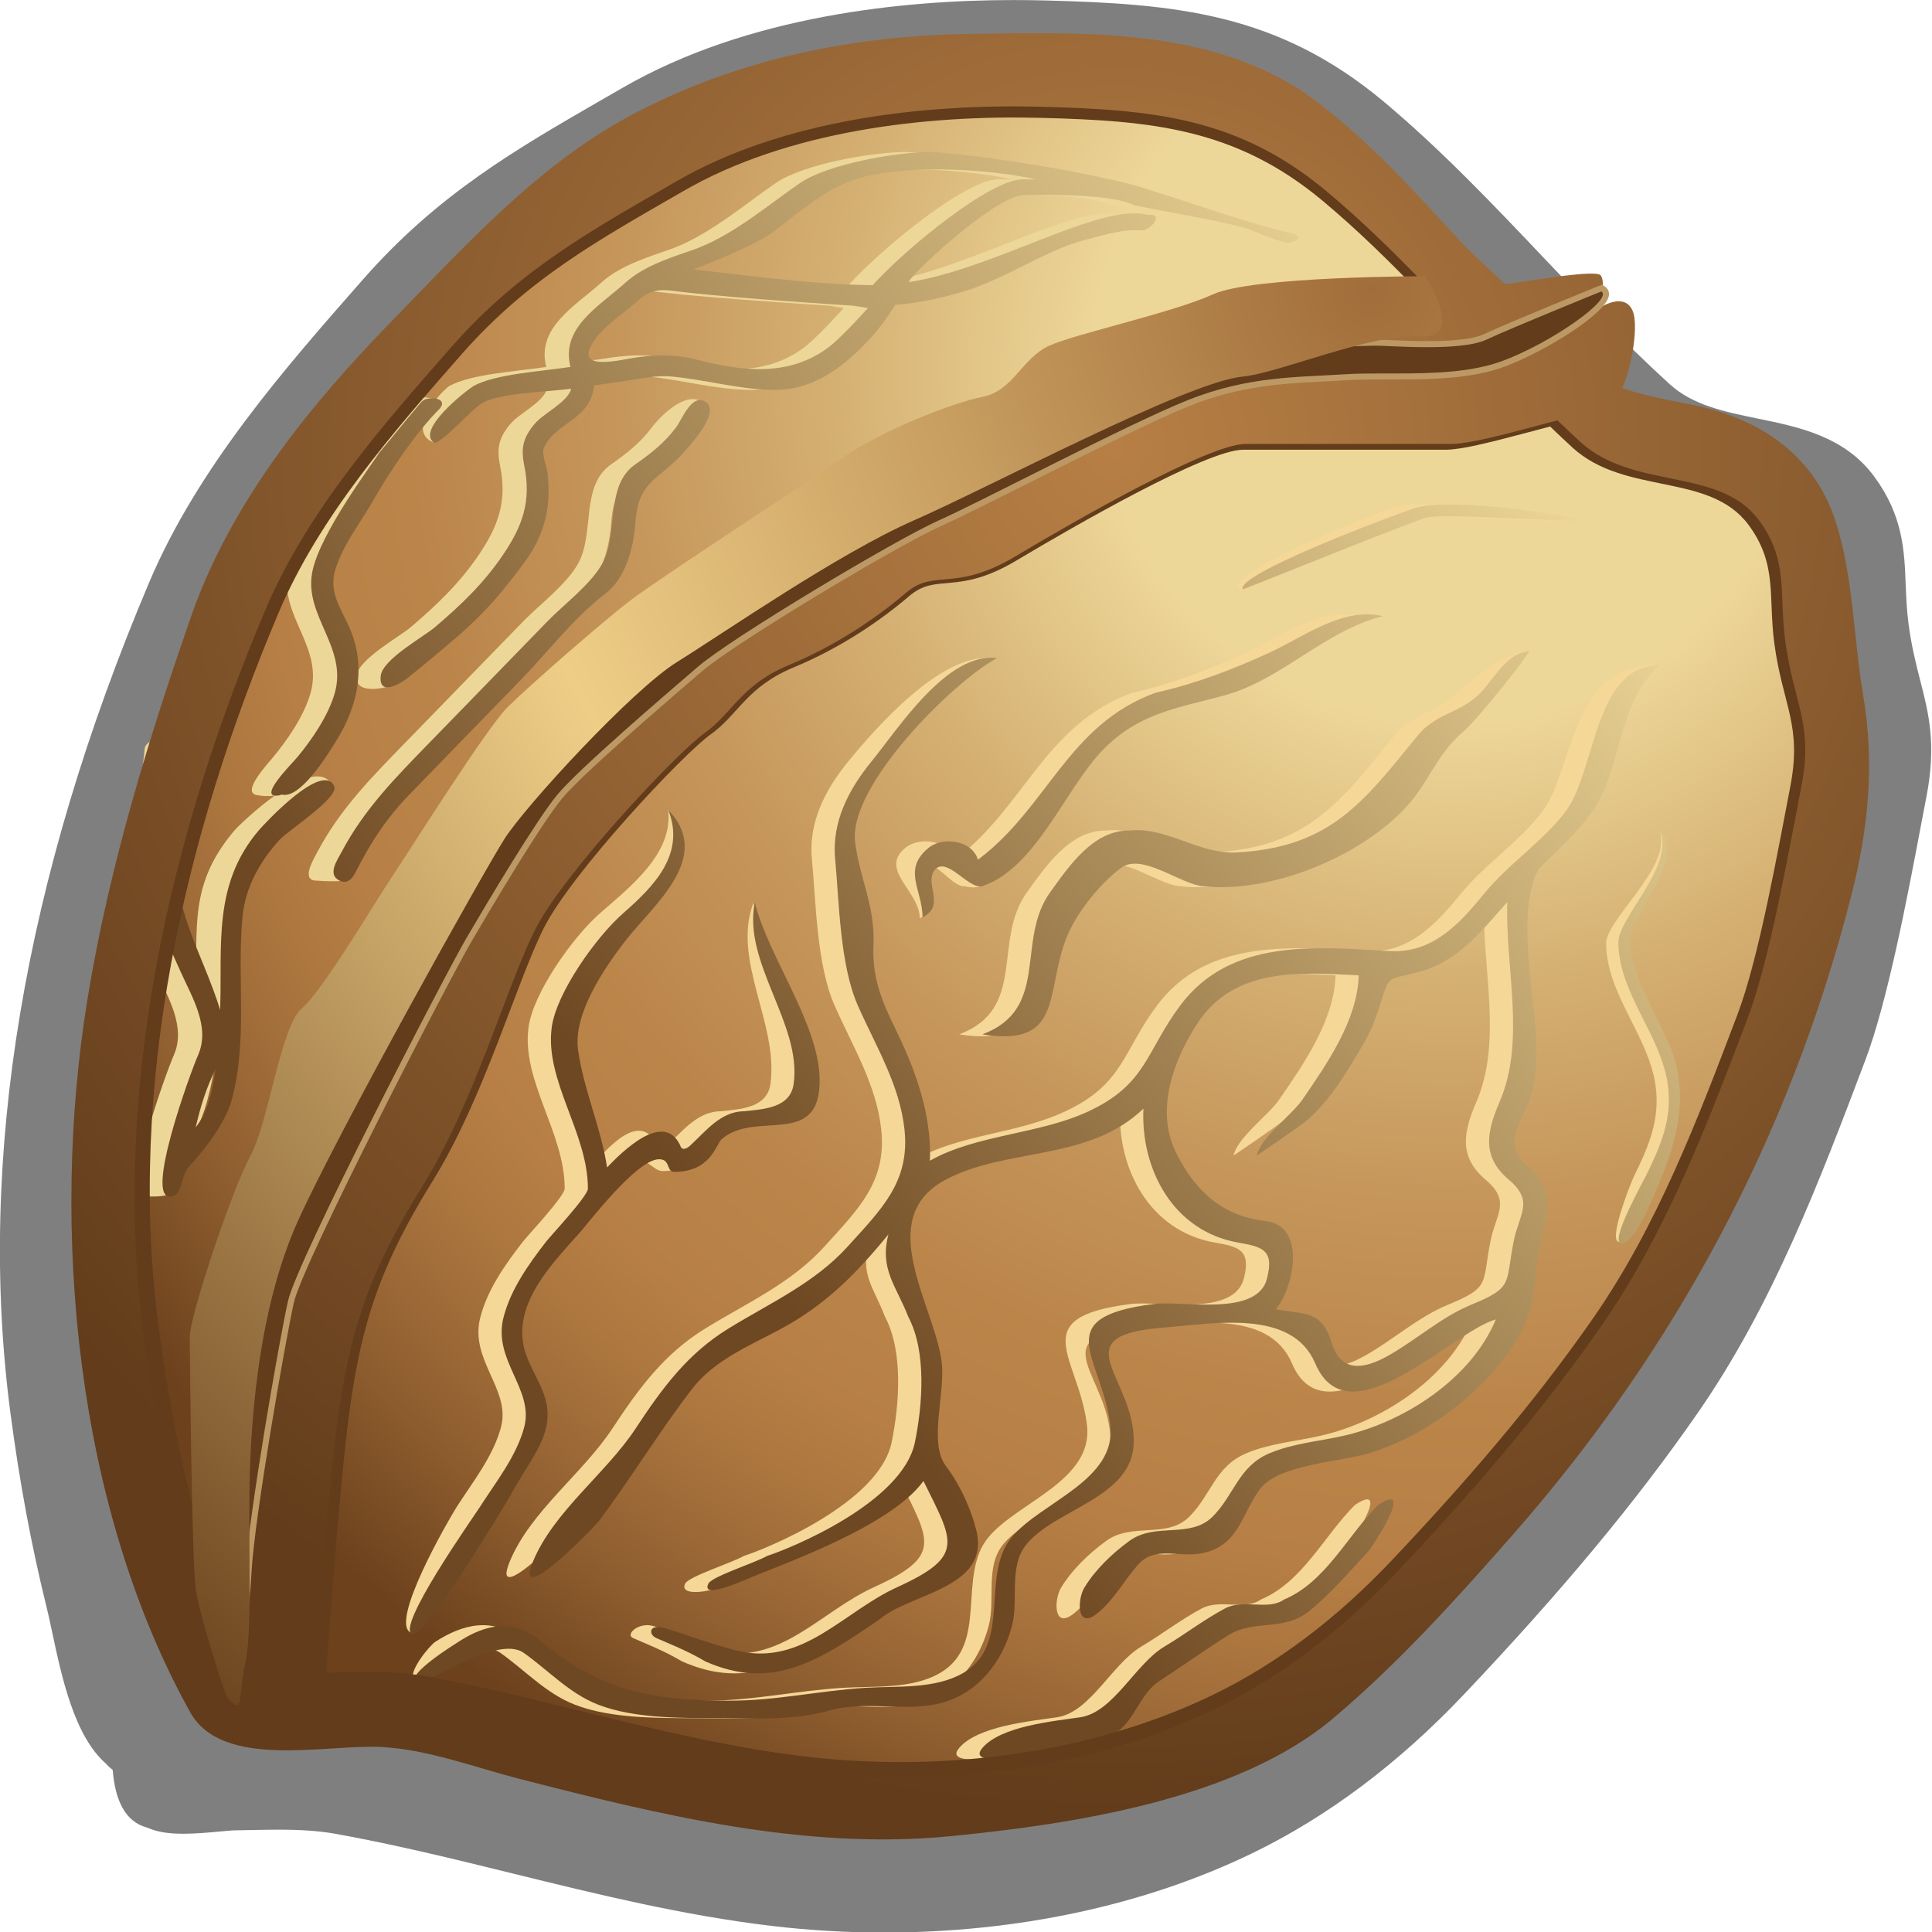
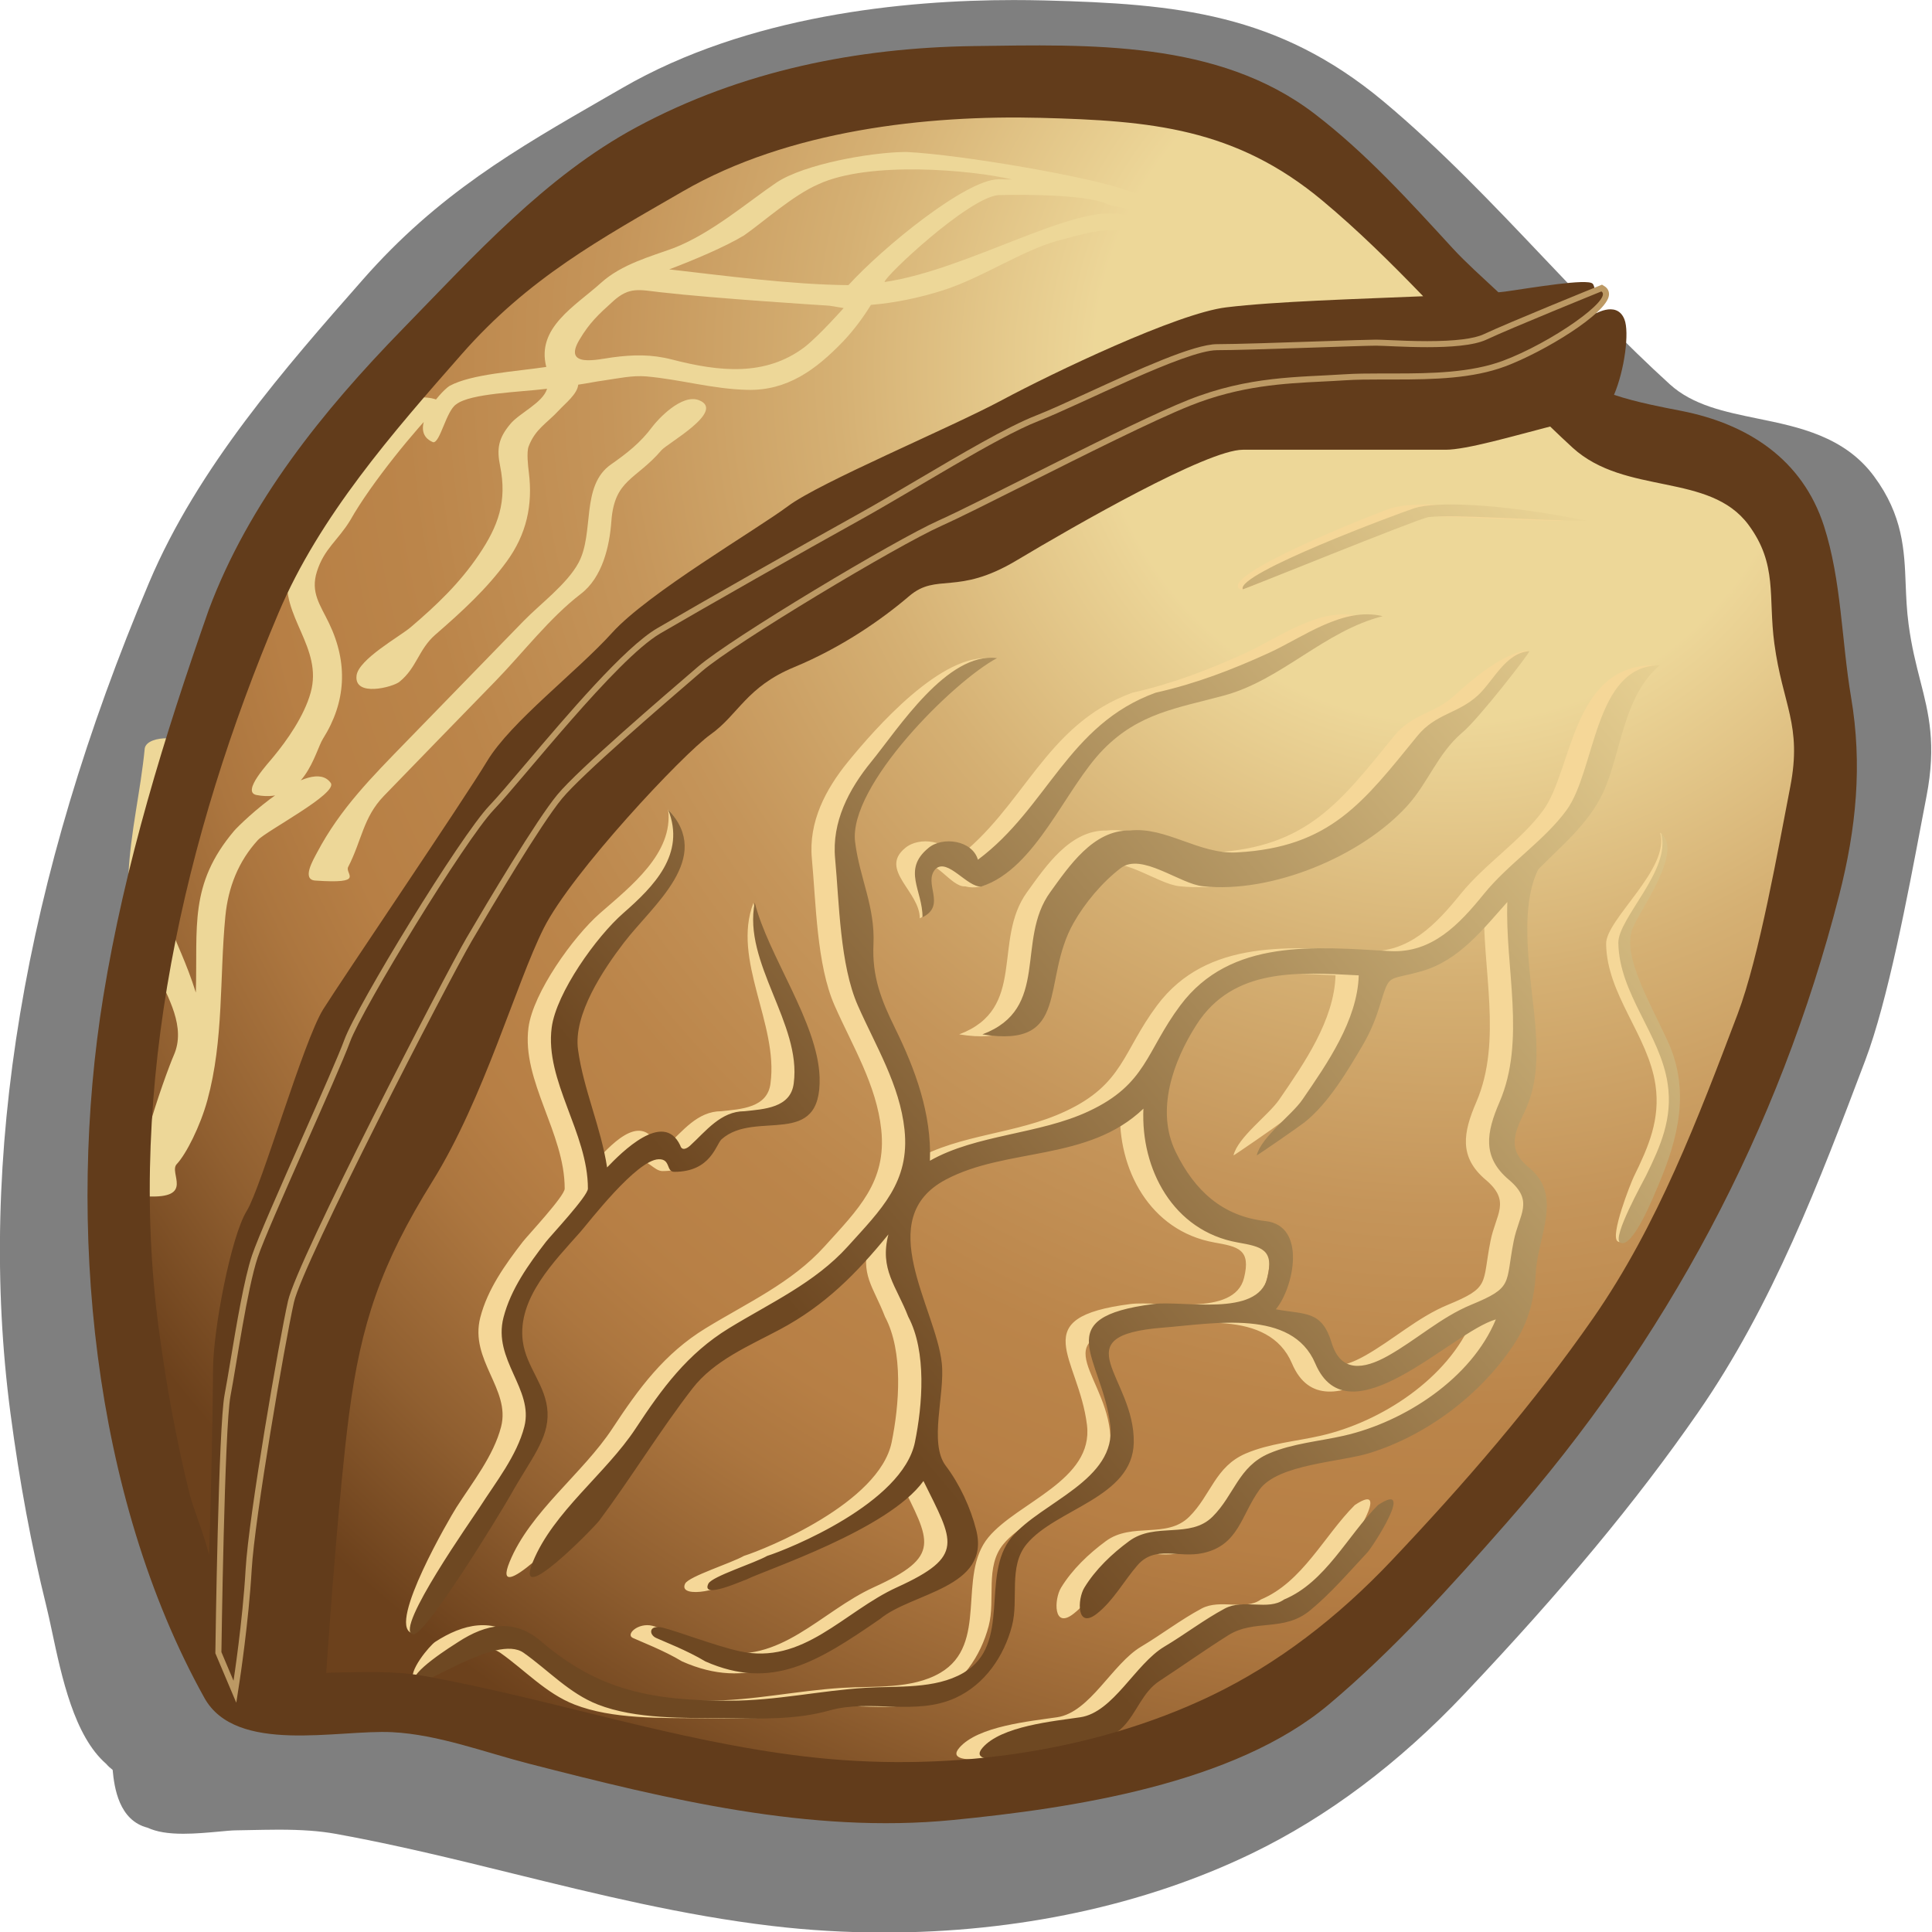
<svg xmlns="http://www.w3.org/2000/svg" xmlns:ns1="http://sodipodi.sourceforge.net/DTD/sodipodi-0.dtd" xmlns:ns2="http://www.inkscape.org/namespaces/inkscape" version="1.0" id="Layer_1" x="0px" y="0px" width="100" height="100" viewBox="0 0 192 192" enable-background="new 0 0 192 192" xml:space="preserve" ns1:version="0.32" ns2:version="0.46" ns1:docname="Walnut-emblem.svg" ns2:output_extension="org.inkscape.output.svg.inkscape">
  <ns1:namedview ns2:window-height="977" ns2:window-width="1280" ns2:pageshadow="2" ns2:pageopacity="0.0" guidetolerance="10.0" gridtolerance="10.0" objecttolerance="10.0" borderopacity="1.0" bordercolor="#666666" pagecolor="#ffffff" id="base" showgrid="false" ns2:zoom="2.40625" ns2:cx="27.012987" ns2:cy="46.12987" ns2:window-x="-4" ns2:window-y="-4" ns2:current-layer="Layer_1" />
  <defs id="defs3">
    <ns2:perspective ns1:type="inkscape:persp3d" ns2:vp_x="0 : 96 : 1" ns2:vp_y="0 : 1000 : 0" ns2:vp_z="192 : 96 : 1" ns2:persp3d-origin="96 : 64 : 1" id="perspective89" />
    <filter id="Gaussian_Blur">
      <feGaussianBlur in="SourceGraphic" stdDeviation="8" id="feGaussianBlur6" />
    </filter>
    <filter id="Gaussian_Blur2">
      <feGaussianBlur in="SourceGraphic" stdDeviation="0.5" id="feGaussianBlur9" />
    </filter>
  </defs>
  <g id="XMLID_1_" transform="matrix(1.203,0,0,1.198,-20.853,-20.756)" style="opacity:0.5">
    <g id="g12">
      <g id="g14">
        <path d="M 90.366,177.637 C 87.267,177.637 84.15,177.454 81.105,177.09 C 73.785,176.221 66.672,174.462 59.79,172.764 C 54.969,171.571 49.985,170.338 45.019,169.442 C 43.723,169.211 42.274,169.104 40.33,169.104 C 39.521,169.104 38.713,169.125 37.908,169.139 L 36.78,169.16 C 36.441,169.166 35.966,169.213 35.432,169.263 C 34.565,169.342 33.485,169.443 32.483,169.443 C 31.21,169.443 30.274,169.286 29.527,168.942 C 27.165,168.342 26.774,165.628 26.64,164.144 C 26.463,164.009 26.279,163.849 26.108,163.647 C 23.467,161.34 22.441,156.492 21.611,152.57 C 21.45,151.816 21.304,151.129 21.163,150.564 C 19.926,145.542 18.953,140.301 18.195,134.536 C 15.429,113.422 19.286,90.241 29.658,65.635 C 33.682,56.086 40.916,47.819 47.302,40.527 C 53.504,33.434 59.925,29.721 67.359,25.422 L 68.747,24.621 C 79.106,18.595 92.041,17.33 101.071,17.33 C 101.942,17.33 102.803,17.341 103.649,17.362 C 114.506,17.644 122.87,18.409 131.612,25.729 C 136.352,29.709 140.667,34.274 144.839,38.689 C 148.175,42.22 151.626,45.871 155.275,49.203 C 157.189,50.949 159.796,51.482 162.556,52.052 C 165.908,52.74 169.71,53.521 172.146,56.836 C 174.539,60.079 174.654,62.989 174.761,65.804 C 174.804,66.856 174.845,67.942 175.001,69.108 C 175.249,70.983 175.616,72.407 175.964,73.782 C 176.659,76.496 177.316,79.061 176.476,83.409 L 176.048,85.661 C 174.944,91.522 173.282,100.376 171.413,105.31 C 167.651,115.292 163.772,125.589 157.571,134.55 C 152.524,141.857 146.403,149.26 138.309,157.842 C 132.889,163.601 126.977,168.053 120.743,171.078 C 111.898,175.371 101.395,177.637 90.366,177.637 L 90.366,177.637 z" style="filter:url(#Gaussian_Blur)" id="path16" />
      </g>
    </g>
  </g>
  <g id="XMLID_2_" transform="matrix(1.203,0,0,1.198,-20.853,-20.756)">
    <g id="g19">
      <g id="g21">
        <radialGradient id="SVGID_1_" cx="347.167" cy="-156.834" r="134.941" gradientTransform="matrix(1,0,0,-1,-210,-109)" gradientUnits="userSpaceOnUse">
          <stop offset="0.218" style="stop-color:#EDD798" id="stop24" />
          <stop offset="0.224" style="stop-color:#ECD597" id="stop26" />
          <stop offset="0.376" style="stop-color:#D5B073" id="stop28" />
          <stop offset="0.516" style="stop-color:#C5955A" id="stop30" />
          <stop offset="0.641" style="stop-color:#BB854A" id="stop32" />
          <stop offset="0.736" style="stop-color:#B77F45" id="stop34" />
          <stop offset="0.794" style="stop-color:#AC763F" id="stop36" />
          <stop offset="0.896" style="stop-color:#905F30" id="stop38" />
          <stop offset="1" style="stop-color:#6C411C" id="stop40" />
        </radialGradient>
        <path d="M 91.423,166.803 C 88.666,166.803 85.893,166.641 83.184,166.317 C 76.67,165.544 70.341,163.979 64.218,162.466 C 59.928,161.404 55.493,160.309 51.074,159.51 C 49.921,159.305 48.632,159.211 46.902,159.211 C 46.182,159.211 45.463,159.229 44.747,159.242 L 43.743,159.261 C 43.44,159.266 43.019,159.307 42.544,159.352 C 41.773,159.422 40.812,159.512 39.92,159.512 C 38.787,159.512 37.954,159.372 37.29,159.067 C 35.188,158.534 34.84,156.117 34.722,154.797 C 34.565,154.678 34.401,154.535 34.249,154.356 C 31.898,152.303 30.986,147.99 30.248,144.501 C 30.105,143.829 29.976,143.217 29.85,142.715 C 28.748,138.247 27.884,133.583 27.209,128.453 C 24.749,109.667 28.18,89.039 37.409,67.146 C 40.99,58.649 47.427,51.293 53.108,44.805 C 58.626,38.494 64.339,35.19 70.954,31.365 L 72.188,30.652 C 81.405,25.29 92.916,24.165 100.95,24.165 C 101.724,24.165 102.491,24.175 103.244,24.194 C 112.904,24.445 120.346,25.125 128.125,31.639 C 132.344,35.18 136.182,39.242 139.895,43.171 C 142.864,46.314 145.934,49.562 149.18,52.526 C 150.883,54.08 153.202,54.555 155.659,55.061 C 158.642,55.673 162.025,56.368 164.193,59.318 C 166.32,62.203 166.422,64.792 166.519,67.298 C 166.558,68.234 166.595,69.2 166.734,70.237 C 166.954,71.905 167.279,73.173 167.589,74.396 C 168.207,76.811 168.792,79.093 168.044,82.961 L 167.664,84.965 C 166.683,90.18 165.202,98.058 163.54,102.45 C 160.192,111.333 156.74,120.494 151.226,128.468 C 146.734,134.969 141.288,141.556 134.085,149.195 C 129.263,154.316 124.002,158.279 118.453,160.97 C 110.582,164.787 101.236,166.803 91.423,166.803 L 91.423,166.803 z" id="path42" style="fill:url(#SVGID_1_)" />
      </g>
    </g>
  </g>
  <path d="M 40.861,162.268 C 41.872,162.956 47.559,151.162 48.382,149.692 C 50.399,146.094 53.142,143.337 53.008,140.674 C 52.876,138.012 50.827,135.966 50.488,133.374 C 49.929,129.101 52.782,125.356 55.376,122.42 C 56.19,121.496 60.945,115.272 63.147,115.205 C 64.372,115.165 64.996,116.382 65.845,116.381 C 69.494,116.376 68.839,113.716 69.41,113.212 C 72.789,110.225 79.361,114.301 79.145,107.046 C 78.955,101.583 76.204,95.041 74.871,89.733 C 72.714,95.373 77.362,101.751 76.574,107.646 C 76.286,110.104 73.637,110.22 71.681,110.432 C 69.317,110.432 67.838,112.421 66.271,113.855 C 65.969,114.129 65.462,114.416 65.293,113.828 C 63.631,110.287 60.42,114.131 59.025,115.583 C 58.414,111.589 55.676,108.257 55.137,104.319 C 54.658,100.819 57.635,96.377 59.702,93.676 C 62.585,89.908 70.96,85.267 66.396,80.451 C 66.947,84.793 62.664,88.098 59.627,90.756 C 56.975,93.075 52.974,98.659 52.52,102.118 C 51.822,107.416 56.13,112.595 56.118,118.128 C 56.118,118.866 52.418,122.805 51.95,123.412 C 50.207,125.671 48.457,128.117 47.732,130.921 C 46.637,135.155 50.759,138.041 49.8,141.783 C 49.057,144.678 46.949,147.314 45.358,149.803 C 44.732,150.782 38.567,161.332 40.861,162.268 M 149.65,116.044 C 147.487,114.281 148.15,112.674 149.184,110.53 C 150.461,107.885 151.847,105.03 151.64,102.159 C 151.315,97.664 149.945,90.559 152.041,86.389 C 154.603,83.796 156.233,81.74 157.607,78.254 C 159.151,74.333 161.014,69.012 164.439,66.116 C 156.203,66.04 156.278,76.536 153.366,80.519 C 151.152,83.549 147.603,85.825 145.165,88.832 C 142.723,91.842 140.01,94.754 135.812,94.519 C 128.403,94.102 119.989,93.228 114.987,99.917 C 111.559,104.502 111.649,107.74 105.886,110.436 C 100.947,112.748 95.489,112.658 90.868,115.284 C 91.05,110.651 89.57,106.297 87.559,102.21 C 86.171,99.392 84.348,97.033 84.495,93.858 C 84.669,90.091 84.04,87.197 83.585,83.595 C 82.877,78.004 94.234,67.735 98.553,65.442 C 93.606,64.79 86.947,72.429 84.279,75.697 C 82.042,78.436 80.342,81.686 80.682,85.322 C 81.094,89.72 81.156,95.882 82.944,99.934 C 84.715,103.951 87.111,107.817 87.579,112.271 C 88.124,117.462 85.271,120.181 81.941,123.87 C 78.67,127.493 74.225,129.491 70.131,131.999 C 65.999,134.527 63.47,137.993 60.857,141.964 C 57.91,146.445 52.678,150.233 50.642,155.222 C 48.682,160.03 56.7,151.849 57.266,151.089 C 60.459,146.804 63.239,142.214 66.503,137.985 C 68.66,135.191 72.163,133.737 75.205,132.114 C 79.694,129.718 83.19,127.164 86.367,123.272 C 85.465,126.753 86.768,127.789 87.947,130.851 C 89.802,134.344 89.359,139.666 88.613,143.323 C 87.375,149.387 76.059,153.953 73.933,154.622 C 72.659,155.35 68.495,156.644 68.092,157.371 C 67.257,159.046 72.827,157.856 71.817,156.992 C 73.808,155.991 85.962,152.03 89.461,147.18 C 92.441,153.224 93.658,154.635 86.828,157.745 C 81.534,160.158 77.522,165.516 71.146,164.088 C 68.725,163.547 66.213,161.897 64.816,161.564 C 63.419,161.232 62.142,162.428 62.89,162.776 C 63.637,163.125 65.968,164.013 67.792,165.113 C 74.385,168.016 78.906,165.192 85.154,160.887 C 88.301,158.267 96.158,157.833 94.703,152.055 C 94.144,149.834 92.052,142.565 91.893,135.554 C 91.767,129.983 84.358,121.126 91.661,117.239 C 97.711,114.02 105.82,115.454 111.322,110.178 C 111.03,116.152 114.256,122.331 120.687,123.477 C 123.05,123.899 124.337,124.153 123.629,127.004 C 122.656,130.929 115.262,129.22 112.335,129.594 C 101.775,130.942 107.196,134.843 108.022,141.61 C 108.695,147.113 101.139,149.273 98.233,152.769 C 95.06,156.588 98.311,163.41 93.431,166.252 C 90.608,167.894 86.852,167.542 83.721,167.735 C 79.15,168.015 74.846,169.015 70.206,169.015 C 62.662,169.017 57.455,167.912 51.689,162.95 C 49.027,160.659 46.003,161.378 43.247,163.169 C 42.745,163.494 40.445,166.181 41.121,167.069 C 41.716,167.85 47.004,162.345 49.717,164.252 C 52.157,165.969 54.255,168.287 57.089,169.393 C 60.863,170.868 65.695,170.718 69.691,170.762 C 73.158,170.799 76.743,170.94 80.117,169.989 C 84.219,168.83 88.691,170.552 92.65,168.735 C 95.559,167.403 97.464,164.603 98.256,161.581 C 98.949,158.929 97.866,155.695 99.713,153.456 C 102.626,149.924 110.255,148.849 110.357,143.367 C 110.481,136.86 103.079,132.745 113.287,131.94 C 118.311,131.544 126.082,130.045 128.395,135.497 C 131.714,143.315 141.915,132.399 146.343,131.123 C 143.918,136.993 137.268,141.308 131.253,142.68 C 128.772,143.248 126.181,143.437 123.815,144.443 C 120.757,145.746 120.352,148.58 118.192,150.727 C 115.948,152.961 112.501,151.246 109.905,153.15 C 108.205,154.402 106.55,155.972 105.445,157.785 C 104.743,158.94 104.656,161.983 106.713,160.353 C 108.341,159.066 109.384,157.107 110.727,155.559 C 112.494,153.526 114.8,154.881 117.238,154.345 C 120.801,153.567 121.024,150.558 122.863,148.032 C 124.715,145.493 130.89,145.32 133.842,144.394 C 139.499,142.619 144.769,138.647 148.069,133.717 C 149.599,131.427 150.166,129.142 150.317,126.435 C 150.519,122.858 153.048,118.808 149.65,116.044 M 148.122,123.341 C 147.271,127.635 148.138,127.916 143.89,129.668 C 140.901,130.9 138.416,133.18 135.624,134.744 C 133.203,136.102 130.93,136.415 130.033,133.45 C 129.046,130.197 127.412,130.659 124.486,130.117 C 126.249,128.006 127.601,121.806 123.451,121.348 C 119.214,120.88 116.415,118.351 114.526,114.461 C 112.519,110.328 114.297,105.431 116.607,101.824 C 120.274,96.11 126.773,96.619 132.722,96.93 C 132.595,101.384 129.579,105.709 127.132,109.27 C 126.047,110.852 123.031,112.988 122.585,114.819 C 122.568,114.886 126.797,111.962 127.332,111.54 C 129.707,109.653 131.626,106.415 133.145,103.82 C 133.828,102.653 134.339,101.45 134.743,100.163 C 135.875,96.565 135.408,97.542 138.995,96.51 C 142.684,95.445 145.052,92.375 147.49,89.641 C 147.253,96.141 149.361,103.406 146.707,109.541 C 145.411,112.542 144.96,114.977 147.643,117.242 C 150.195,119.394 148.653,120.649 148.122,123.341 M 165.178,103.904 C 163.424,100.097 160.565,95.234 161.468,92.576 C 162.062,90.828 167.257,84.541 164.977,82.746 C 166.03,86.302 159.576,91.362 159.613,93.799 C 159.69,98.871 163.793,102.883 164.518,107.817 C 165.021,111.241 163.818,113.978 162.368,116.933 C 162.069,117.541 159.962,122.866 160.766,123.367 C 162.003,124.138 163.249,118.666 163.554,117.951 C 165.581,113.23 167.434,108.803 165.178,103.904 z M 151.803,64.656 C 149.45,64.812 146.094,67.692 144.575,69.095 C 142.582,70.941 140.377,70.896 138.548,73.139 C 133.197,79.703 129.91,84.213 120.607,84.713 C 116.832,84.917 113.587,82.134 109.969,82.537 C 106.347,82.468 103.927,86.088 102.065,88.662 C 98.591,93.465 102.112,100.244 95.322,102.795 C 104.171,104.218 101.108,97.506 104.379,91.727 C 105.513,89.723 107.24,87.666 109.076,86.267 C 111.146,84.692 114.969,87.875 117.251,88.075 C 124.065,88.805 132.975,85.121 137.534,80.094 C 139.635,77.778 140.537,74.928 142.989,72.821 C 144.533,71.587 152.042,64.597 151.803,64.656 z M 89.95,84.279 C 87.32,86.442 91.429,88.61 91.405,91.266 C 93.838,90.058 90.301,87.55 91.593,86.139 C 92.801,85.024 94.513,88.202 95.918,88.085 C 100.995,89.358 103.543,78.351 107.334,74.483 C 110.902,70.84 114.726,70.375 119.365,69.112 C 125.079,67.558 129.281,62.716 135.098,61.236 C 131.142,60.272 127.165,63.348 123.787,64.89 C 120.083,66.58 116.527,67.943 112.542,68.839 C 103.797,72.012 101.792,80.295 94.873,85.439 C 94.323,83.497 91.344,83.089 89.95,84.279 M 139.634,51.391 C 142.299,51.087 149.384,51.705 155.469,51.763 C 146.523,49.959 140.25,49.847 138.294,50.492 C 136.566,51.059 120.645,57.357 123.315,58.611 C 123.828,58.851 138.419,51.623 139.634,51.391 z M 134.639,149.571 C 131.609,152.588 129.433,157.242 125.296,158.96 C 123.73,160.093 121.279,158.857 119.409,159.857 C 117.338,160.965 115.427,162.44 113.407,163.641 C 110.519,165.356 108.335,170.171 105.059,170.658 C 102.405,171.053 97.187,171.53 95.33,173.699 C 93.385,175.97 102.055,174.212 102.665,174.075 C 104.793,173.602 107.686,173.269 109.294,171.622 C 110.665,170.22 111.21,168.173 112.911,167.059 C 115.203,165.562 117.432,163.971 119.749,162.514 C 122.378,160.862 125.244,162.212 127.875,160.05 C 129.956,158.342 131.744,156.243 133.577,154.286 C 134.12,153.711 138.433,147.044 134.639,149.571" id="path44" style="fill:#f5d798" />
  <linearGradient id="SVGID_2_" gradientUnits="userSpaceOnUse" x1="295.499" y1="-238.07" x2="367.249" y2="-177.82" gradientTransform="matrix(1.203,0,0,-1.198,-273.574,-151.306)">
    <stop offset="0" style="stop-color:#6E4822" id="stop47" />
    <stop offset="1" style="stop-color:#EDD798" id="stop49" />
  </linearGradient>
  <path d="M 40.993,162.4 C 42.004,163.087 49.918,150.043 50.741,148.574 C 52.758,144.976 54.546,143.002 54.413,140.335 C 54.28,137.672 52.296,135.89 51.955,133.298 C 51.396,129.025 55.089,125.354 57.683,122.42 C 58.497,121.496 63.252,115.272 65.454,115.205 C 66.679,115.165 66.171,116.456 67.02,116.456 C 70.669,116.451 71.146,113.717 71.715,113.214 C 75.095,110.225 81.667,114.301 81.451,107.047 C 81.261,101.583 76.34,95.003 75.008,89.697 C 73.805,95.683 79.669,101.752 78.881,107.647 C 78.593,110.105 75.944,110.22 73.988,110.433 C 71.624,110.433 70.145,112.423 68.578,113.855 C 68.276,114.13 67.769,114.416 67.6,113.83 C 65.938,110.288 61.727,114.566 60.332,116.017 C 59.721,112.023 57.983,108.257 57.444,104.317 C 56.965,100.818 59.942,96.375 62.009,93.675 C 64.892,89.907 70.96,85.266 66.396,80.45 C 68.174,84.872 64.971,88.097 61.934,90.755 C 59.282,93.073 55.281,98.658 54.827,102.117 C 54.129,107.415 58.437,112.594 58.425,118.127 C 58.425,118.865 54.725,122.804 54.257,123.411 C 52.514,125.67 50.764,128.116 50.039,130.92 C 48.944,135.153 53.066,138.04 52.107,141.782 C 51.364,144.676 49.256,147.313 47.665,149.801 C 47.039,150.782 39.196,161.887 40.993,162.4 M 151.958,116.044 C 149.794,114.281 150.459,112.674 151.492,110.53 C 152.769,107.885 152.809,105.079 152.602,102.21 C 152.277,97.715 150.782,90.558 152.878,86.388 C 155.442,83.795 158.241,81.559 159.614,78.073 C 161.158,74.152 161.515,69.015 164.941,66.119 C 158.41,66.119 158.588,76.537 155.675,80.519 C 153.461,83.549 149.912,85.825 147.474,88.832 C 145.032,91.842 142.319,94.754 138.119,94.519 C 130.713,94.102 122.297,93.228 117.296,99.917 C 113.868,104.502 113.958,107.74 108.194,110.436 C 103.255,112.748 97.036,112.727 92.415,115.352 C 92.596,110.718 90.964,106.276 88.955,102.189 C 87.567,99.373 86.656,97.033 86.804,93.859 C 86.979,90.092 85.436,87.292 84.981,83.688 C 84.273,78.097 94.762,67.699 99.082,65.405 C 94.135,64.753 89.258,72.43 86.59,75.697 C 84.353,78.436 82.652,81.686 82.993,85.322 C 83.404,89.72 83.467,95.882 85.254,99.934 C 87.026,103.951 89.422,107.817 89.89,112.271 C 90.435,117.462 87.582,120.181 84.252,123.87 C 80.981,127.493 76.535,129.491 72.441,131.999 C 68.31,134.527 65.78,137.993 63.168,141.964 C 60.22,146.445 54.989,150.233 52.953,155.222 C 50.992,160.03 59.011,151.849 59.576,151.089 C 62.769,146.804 65.549,142.214 68.814,137.985 C 70.971,135.191 74.474,133.737 77.516,132.114 C 82.005,129.718 85.112,126.565 88.289,122.673 C 87.387,126.154 89.079,127.789 90.259,130.851 C 92.114,134.344 91.671,139.666 90.925,143.323 C 89.686,149.387 78.37,153.953 76.245,154.622 C 74.971,155.35 70.807,156.644 70.404,157.371 C 69.569,159.046 74.085,156.952 74.128,156.992 C 76.12,155.991 88.274,152.03 91.773,147.18 C 94.753,153.224 95.97,154.635 89.14,157.745 C 83.846,160.158 79.834,165.516 73.458,164.088 C 71.037,163.547 67.265,162.093 65.868,161.76 C 64.471,161.429 64.454,162.429 65.201,162.776 C 65.949,163.125 68.28,164.013 70.104,165.113 C 76.697,168.016 81.218,165.192 87.466,160.887 C 90.613,158.267 98.471,157.833 97.016,152.055 C 96.457,149.834 95.37,147.491 93.986,145.665 C 92.281,143.409 93.931,138.542 93.594,135.465 C 92.989,129.925 86.669,121.124 93.973,117.237 C 100.021,114.016 108.131,115.45 113.635,110.175 C 113.343,116.152 116.569,122.33 123,123.475 C 125.362,123.897 126.65,124.149 125.942,127.002 C 124.969,130.926 117.575,129.218 114.648,129.591 C 104.088,130.94 109.508,134.841 110.335,141.609 C 111.008,147.11 103.451,149.271 100.545,152.767 C 97.372,156.585 100.622,163.408 95.743,166.248 C 92.921,167.891 89.164,167.539 86.033,167.732 C 81.462,168.014 77.157,169.013 72.518,169.013 C 64.974,169.015 59.526,168.071 53.759,163.105 C 51.097,160.815 48.315,161.375 45.559,163.164 C 45.057,163.489 40.535,166.293 41.21,167.181 C 41.805,167.962 49.316,162.339 52.03,164.248 C 54.47,165.966 56.568,168.283 59.402,169.39 C 63.176,170.864 68.008,170.714 72.004,170.759 C 75.471,170.796 79.056,170.936 82.43,169.985 C 86.532,168.827 91.004,170.548 94.963,168.731 C 97.872,167.399 99.777,164.598 100.569,161.576 C 101.265,158.925 100.182,155.692 102.026,153.452 C 104.941,149.92 112.57,148.846 112.672,143.364 C 112.795,136.857 105.392,132.741 115.6,131.936 C 120.624,131.54 128.395,130.042 130.708,135.494 C 134.027,143.311 144.23,132.395 148.656,131.12 C 146.231,136.99 139.581,141.305 133.566,142.676 C 131.085,143.244 128.494,143.433 126.129,144.439 C 123.07,145.742 122.665,148.576 120.506,150.724 C 118.262,152.957 114.814,151.242 112.221,153.147 C 110.518,154.398 108.864,155.968 107.76,157.782 C 107.056,158.936 106.97,161.98 109.027,160.35 C 110.654,159.062 111.697,157.104 113.04,155.555 C 114.807,153.521 117.113,154.877 119.552,154.341 C 123.114,153.563 123.337,150.555 125.176,148.028 C 127.028,145.488 133.204,145.315 136.156,144.388 C 141.812,142.614 147.083,138.642 150.382,133.713 C 151.912,131.423 152.48,129.137 152.632,126.431 C 152.827,122.858 155.355,118.808 151.958,116.044 M 150.429,123.341 C 149.579,127.635 150.447,127.916 146.198,129.668 C 143.209,130.9 140.722,133.18 137.93,134.744 C 135.508,136.102 133.239,136.415 132.338,133.45 C 131.353,130.197 129.719,130.659 126.793,130.117 C 128.556,128.006 129.908,121.806 125.758,121.348 C 121.521,120.88 118.722,118.351 116.832,114.461 C 114.825,110.328 116.602,105.431 118.914,101.824 C 122.581,96.11 129.08,96.619 135.031,96.93 C 134.901,101.384 131.885,105.709 129.439,109.27 C 128.354,110.852 125.338,112.988 124.892,114.819 C 124.874,114.886 129.104,111.962 129.639,111.54 C 132.014,109.653 133.933,106.415 135.452,103.82 C 136.135,102.653 136.644,101.45 137.049,100.163 C 138.18,96.565 137.715,97.542 141.302,96.51 C 144.991,95.445 147.356,92.375 149.797,89.641 C 149.56,96.141 151.668,103.406 149.014,109.541 C 147.718,112.542 147.267,114.977 149.95,117.242 C 152.503,119.394 150.962,120.649 150.429,123.341 M 165.728,103.451 C 163.974,99.645 161.28,95.084 162.182,92.427 C 162.776,90.678 167.358,84.64 165.078,82.845 C 166.131,86.401 160.79,91.261 160.829,93.7 C 160.904,98.771 165.008,102.784 165.734,107.717 C 166.237,111.142 165.032,113.879 163.583,116.832 C 163.285,117.441 160.192,122.973 160.996,123.475 C 162.234,124.244 164.465,118.565 164.772,117.853 C 166.796,113.129 167.985,108.351 165.728,103.451 M 151.976,64.712 C 149.625,64.869 148.401,67.691 146.883,69.094 C 144.89,70.94 142.686,70.894 140.855,73.138 C 135.505,79.702 132.218,84.212 122.916,84.712 C 119.139,84.916 115.895,82.132 112.277,82.536 C 108.655,82.467 106.235,86.087 104.373,88.661 C 100.896,93.464 104.42,100.244 97.629,102.794 C 106.479,104.218 103.416,97.505 106.687,91.726 C 107.82,89.722 109.548,87.665 111.384,86.266 C 113.454,84.691 117.279,87.874 119.559,88.074 C 126.373,88.804 135.282,85.119 139.843,80.093 C 141.943,77.776 142.846,74.927 145.297,72.82 C 146.841,71.587 152.218,64.654 151.976,64.712 M 92.257,84.279 C 89.627,86.442 91.702,88.501 91.678,91.157 C 94.111,89.949 91.685,87.766 92.977,86.354 C 94.185,85.239 96.132,88.22 97.536,88.103 C 103.002,86.294 105.852,78.35 109.645,74.481 C 113.214,70.839 117.038,70.373 121.677,69.111 C 127.389,67.556 131.591,62.715 137.41,61.235 C 133.455,60.271 129.476,63.346 126.096,64.889 C 122.395,66.579 118.837,67.942 114.851,68.838 C 106.108,72.011 104.102,80.294 97.184,85.438 C 96.63,83.497 93.65,83.089 92.257,84.279 M 141.942,51.391 C 144.607,51.087 151.692,51.705 157.774,51.763 C 148.83,49.959 142.558,49.847 140.6,50.492 C 138.871,51.059 122.782,57.035 123.509,58.566 C 123.538,58.625 140.728,51.623 141.942,51.391 z M 136.948,149.571 C 133.917,152.588 131.74,157.242 127.602,158.96 C 126.036,160.093 123.587,158.857 121.716,159.857 C 119.646,160.965 117.735,162.44 115.713,163.641 C 112.827,165.356 110.643,170.171 107.366,170.658 C 104.712,171.053 99.496,171.53 97.636,173.699 C 95.694,175.97 104.363,174.212 104.971,174.075 C 107.101,173.602 109.992,173.269 111.6,171.622 C 112.972,170.22 113.518,168.173 115.22,167.059 C 117.511,165.562 119.74,163.971 122.058,162.514 C 124.686,160.862 127.552,162.212 130.183,160.05 C 132.264,158.342 134.051,156.243 135.884,154.286 C 136.425,153.711 140.738,147.044 136.948,149.571" id="path51" style="fill:url(#SVGID_2_)" />
  <path d="M 25.498,79.009 C 30.296,79.921 31.301,74.679 32.098,73.413 C 34.38,69.795 34.614,65.918 32.7,61.936 C 31.823,60.109 30.834,58.883 31.497,56.795 C 32.22,54.518 33.576,53.723 34.806,51.705 C 36.909,47.966 41.406,42.538 43.531,40.426 C 44.649,39.232 39.993,39.282 39.465,39.951 C 38.03,41.621 36.575,43.466 35.263,45.012 C 34.732,45.938 29.293,53.058 28.608,56.952 C 27.854,61.242 32.127,64.343 30.871,68.842 C 30.219,71.178 28.504,73.598 27.21,75.164 C 26.784,75.725 23.919,78.709 25.498,79.009 z M 32.87,77.811 C 30.934,75.06 23.917,81.801 23.271,82.564 C 18.752,87.909 19.657,92.118 19.462,98.639 C 17.626,92.733 15.051,90.264 15.758,83.854 C 16.031,81.375 16.877,78.865 17.282,76.405 C 17.365,75.9 18.531,75.001 18.616,74.496 C 18.858,73.084 14.635,72.95 14.384,74.371 C 13.98,78.594 12.953,82.726 12.763,86.988 C 12.541,90.282 14.253,93.701 15.567,96.621 C 16.698,99.137 18.512,102.056 17.272,104.868 C 16.49,106.643 11.91,119.25 14.55,118.892 C 19.443,119.15 16.69,116.536 17.583,115.669 C 18.507,114.674 19.904,111.917 20.608,109.341 C 22.253,103.321 21.807,97.158 22.396,91.06 C 22.676,88.172 23.695,85.595 25.631,83.481 C 26.476,82.562 33.603,78.853 32.87,77.811 z M 69.481,39.778 C 67.75,39.08 65.348,41.711 64.817,42.426 C 63.65,43.998 62.303,45.049 60.723,46.153 C 57.685,48.275 59.094,52.949 57.496,55.923 C 56.354,58.048 53.678,60.023 52.029,61.719 C 48.147,65.708 44.266,69.697 40.389,73.689 C 37,77.178 33.821,80.347 31.518,84.71 C 31.126,85.454 29.953,87.414 31.332,87.51 C 36.387,87.86 34.245,86.847 34.602,86.157 C 35.963,83.516 36.087,81.228 38.151,79.097 C 41.845,75.282 45.55,71.476 49.255,67.669 C 51.978,64.869 54.615,61.401 57.724,59.02 C 59.86,57.386 60.58,54.304 60.758,51.784 C 61.069,47.623 63.19,47.718 65.742,44.735 C 66.313,44.067 72.142,40.854 69.481,39.778 z M 125.945,23.166 C 122.48,22.478 115.036,19.816 112.032,18.946 C 108.732,17.645 95.528,15.358 90.049,15.101 C 86.521,15.126 79.958,16.308 77.19,18.126 C 74.327,20.063 70.732,23.176 66.97,24.646 C 64.655,25.494 61.788,26.254 59.738,28.1 C 57.137,30.443 53.282,32.568 54.289,36.466 C 51.245,36.924 46.865,37.163 44.682,38.347 C 43.75,38.925 40.37,42.821 43.028,43.944 C 43.728,44.102 44.333,40.815 45.352,40.171 C 46.77,39.085 51.586,38.979 54.368,38.634 C 53.95,40.037 51.63,41.037 50.717,42.134 C 49.53,43.552 49.35,44.584 49.7,46.31 C 50.412,49.821 49.517,52.286 47.576,55.149 C 45.666,57.968 43.424,60.109 40.814,62.333 C 39.722,63.264 35.618,65.52 35.432,67.15 C 35.185,69.304 39.039,68.288 39.693,67.76 C 41.425,66.362 41.588,64.532 43.268,63.071 C 45.881,60.8 48.352,58.55 50.355,55.801 C 52.311,53.116 52.967,50.221 52.554,46.931 C 52.482,46.359 52.317,44.941 52.535,44.366 C 53.197,42.623 54.352,42.068 55.538,40.781 C 56.165,40.099 57.387,39.152 57.462,38.228 C 58.606,38.059 58.916,37.965 60.061,37.802 C 61.41,37.609 62.857,37.287 64.229,37.408 C 67.632,37.706 70.771,38.657 74.263,38.744 C 78.228,38.844 81.081,36.745 83.764,33.957 C 84.838,32.829 85.788,31.547 86.555,30.297 C 88.891,30.113 91.452,29.58 93.765,28.835 C 97.849,27.518 101.994,24.603 105.737,23.764 C 107.678,23.209 109.613,22.748 110.935,22.89 C 111.897,23.023 113.418,21.147 111.662,21.359 C 107.021,20.077 96.279,26.799 87.908,28.027 C 87.867,27.503 96.319,19.576 99.243,19.388 C 102.236,19.306 108.444,19.366 110.24,20.372 C 112.981,20.978 119.527,22.045 121.586,22.738 C 121.948,22.843 123.952,23.798 125.339,24.062 C 125.923,24.31 127.428,23.565 125.945,23.166 M 79.967,34.488 C 76.041,37.458 71.422,36.925 66.784,35.729 C 64.727,35.198 62.916,35.241 60.829,35.521 C 59.43,35.711 55.907,36.595 57.576,33.775 C 58.594,32.058 59.48,31.248 60.944,29.925 C 62.53,28.49 63.51,28.798 65.584,29.037 C 71.16,29.68 82.412,30.379 82.412,30.379 L 83.843,30.614 C 83.845,30.616 81.39,33.379 79.967,34.488 M 99.181,17.817 C 95.95,17.894 87.802,24.519 84.317,28.336 C 78.65,28.291 71.879,27.384 66.506,26.77 C 68.901,25.864 72.058,24.537 73.941,23.396 C 75.891,22.038 78.77,19.426 81.329,18.312 C 86.382,15.967 96.583,16.892 100.569,17.833 C 100.055,17.835 99.533,17.821 99.181,17.817" id="path53" style="fill:#edd798" />
  <linearGradient id="SVGID_3_" gradientUnits="userSpaceOnUse" x1="247.065" y1="-195.553" x2="339.815" y2="-139.053" gradientTransform="matrix(1.203,0,0,-1.198,-273.574,-151.306)">
    <stop offset="0" style="stop-color:#6E4822" id="stop56" />
    <stop offset="1" style="stop-color:#EDD798" id="stop58" />
  </linearGradient>
-   <path d="M 27.938,78.947 C 29.806,79.537 32.579,74.95 33.378,73.684 C 35.659,70.066 36.471,65.979 34.557,61.997 C 33.68,60.17 32.676,58.644 33.339,56.558 C 34.062,54.281 35.519,52.337 36.749,50.32 C 38.851,46.581 41.508,42.794 43.633,40.684 C 44.751,39.489 42.399,39.285 41.87,39.952 C 40.436,41.623 38.981,43.467 37.669,45.013 C 37.137,45.939 31.699,53.059 31.014,56.953 C 30.26,61.243 34.533,64.344 33.277,68.843 C 32.624,71.179 30.909,73.599 29.616,75.165 C 29.19,75.726 25.194,79.618 27.903,79.01 M 33.198,78.093 C 32.017,75.688 26.324,81.799 25.678,82.564 C 21.159,87.909 22.08,93.856 21.886,100.378 C 20.05,94.474 16.905,90.153 17.613,83.743 C 17.886,81.265 18.253,78.797 18.657,76.336 C 18.74,75.83 18.826,75.326 18.911,74.82 C 19.153,73.408 17.043,72.951 16.792,74.372 C 16.388,78.596 15.361,82.728 15.171,86.989 C 14.95,90.283 16.661,93.702 17.975,96.622 C 19.106,99.139 20.92,102.057 19.68,104.87 C 18.898,106.645 14.318,119.252 16.958,118.893 C 18.14,118.952 17.944,116.742 18.835,115.874 C 19.76,114.879 22.311,111.917 23.015,109.341 C 24.66,103.321 23.514,97.142 24.105,91.046 C 24.384,88.158 25.866,85.551 27.801,83.436 C 28.646,82.517 33.824,79.202 33.198,78.093 M 19.441,112.04 C 19.935,109.975 20.472,108.149 21.418,106.259 C 21.128,108.206 20.724,110.465 19.441,112.04 M 69.973,39.854 C 68.677,39.232 67.755,41.711 67.223,42.426 C 66.056,43.998 64.709,45.049 63.129,46.153 C 60.09,48.275 61.5,52.949 59.901,55.923 C 58.759,58.048 56.084,60.023 54.434,61.719 C 50.553,65.708 46.672,69.697 42.795,73.689 C 39.406,77.178 36.226,80.347 33.924,84.71 C 33.532,85.454 32.491,86.916 33.738,87.51 C 34.764,87.996 35.208,86.93 35.564,86.239 C 36.925,83.598 38.492,81.227 40.555,79.097 C 44.25,75.282 47.955,71.476 51.659,67.669 C 54.382,64.869 57.019,61.401 60.129,59.02 C 62.265,57.386 62.985,54.304 63.163,51.784 C 63.473,47.623 65.595,47.718 68.146,44.735 C 68.72,44.067 71.808,40.729 69.973,39.854 M 128.352,23.166 C 124.887,22.478 117.442,19.816 114.439,18.946 C 111.139,17.645 97.935,15.358 92.455,15.101 C 88.928,15.126 82.365,16.308 79.597,18.126 C 76.734,20.063 73.139,23.176 69.377,24.646 C 67.062,25.494 64.195,26.254 62.145,28.1 C 59.544,30.443 55.689,32.568 56.695,36.466 C 53.652,36.924 49.271,37.163 47.088,38.347 C 46.157,38.925 41.346,42.752 43.128,43.988 C 43.828,44.146 46.738,40.815 47.759,40.17 C 49.176,39.083 53.993,38.978 56.775,38.633 C 56.357,40.036 54.037,41.036 53.124,42.133 C 51.937,43.551 51.757,44.583 52.107,46.309 C 52.819,49.82 51.924,52.284 49.983,55.148 C 48.073,57.966 45.831,60.108 43.221,62.332 C 42.129,63.263 38.025,65.519 37.839,67.149 C 37.592,69.303 39.894,67.876 40.548,67.349 C 42.279,65.951 43.994,64.531 45.674,63.071 C 48.288,60.8 50.209,58.496 52.213,55.748 C 54.169,53.063 54.814,50.214 54.402,46.924 C 54.329,46.352 53.818,45.153 54.037,44.578 C 54.699,42.835 56.762,42.068 57.946,40.782 C 58.573,40.1 58.959,39.23 59.034,38.306 C 60.178,38.137 61.323,37.967 62.468,37.804 C 63.817,37.611 65.264,37.289 66.636,37.41 C 70.039,37.708 73.178,38.659 76.67,38.747 C 80.635,38.846 83.487,36.748 86.171,33.96 C 87.245,32.831 88.195,31.55 88.962,30.299 C 91.298,30.115 93.859,29.582 96.172,28.837 C 100.255,27.521 104.401,24.606 108.141,23.766 C 110.085,23.211 112.019,22.75 113.34,22.893 C 114.301,23.026 115.824,21.149 114.068,21.361 C 109.426,20.079 98.684,26.801 90.313,28.03 C 90.272,27.505 98.724,19.579 101.649,19.391 C 104.641,19.308 110.849,19.368 112.647,20.374 C 115.387,20.98 121.934,22.047 123.99,22.741 C 124.354,22.845 126.357,23.801 127.744,24.064 C 128.33,24.31 129.835,23.565 128.352,23.166 M 82.374,34.488 C 78.448,37.458 73.829,36.925 69.191,35.729 C 67.134,35.198 65.323,35.241 63.236,35.521 C 61.837,35.711 57.17,36.979 58.839,34.161 C 59.857,32.443 61.887,31.248 63.35,29.926 C 64.937,28.491 65.917,28.799 67.991,29.038 C 73.566,29.681 84.818,30.38 84.818,30.38 L 86.249,30.616 C 86.252,30.616 83.797,33.379 82.374,34.488 M 101.588,17.817 C 98.357,17.894 90.209,24.519 86.724,28.336 C 81.057,28.291 74.286,27.384 68.913,26.77 C 71.308,25.864 74.465,24.537 76.348,23.396 C 78.298,22.038 81.177,19.426 83.735,18.312 C 88.789,15.967 98.99,16.892 102.976,17.833 C 102.462,17.835 101.94,17.821 101.588,17.817" id="path60" style="fill:url(#SVGID_3_)" />
  <path d="M 183.955,69.271 C 183.008,63.681 183.01,57.692 181.263,52.27 C 179.123,45.641 173.686,42.13 167.102,40.836 C 165.193,40.46 162.714,40.006 160.399,39.239 C 161.452,36.759 161.945,33.003 161.43,31.727 C 160.641,29.762 158.27,31.334 158.27,31.334 C 158.27,31.334 158.789,28.718 158.27,28.19 C 157.751,27.662 152.347,28.583 149.586,28.976 C 149.414,29.001 149.189,29.025 148.911,29.049 C 147.285,27.53 145.651,26.073 144.381,24.691 C 140.055,19.979 135.706,15.171 130.598,11.275 C 121.044,3.992 108.3,4.42 96.766,4.579 C 85.285,4.736 73.728,6.997 63.24,12.65 C 54.221,17.512 47.144,25.386 39.999,32.714 C 32.106,40.808 24.724,49.936 20.742,60.614 C 16.344,73.142 12.397,85.916 10.263,99.04 C 6.605,121.534 9.116,148.61 20.311,168.732 C 23.458,174.39 33.582,171.867 38.978,172.142 C 43.555,172.376 48.147,174.137 52.548,175.268 C 66.263,178.789 80.443,182.271 94.695,180.87 C 106.518,179.707 122.647,177.307 132.068,169.379 C 138.462,163.997 144.184,157.651 149.682,151.388 C 165.598,133.278 176.79,112.365 182.783,88.933 C 184.469,82.326 185.099,76.011 183.955,69.271 z M 15.765,131.954 C 12.6,107.929 18.271,83.138 27.683,60.903 C 31.745,51.308 39.066,42.954 45.877,35.203 C 52.557,27.601 59.676,23.75 67.88,19.005 C 78.368,12.939 92.098,11.42 103.413,11.711 C 114.342,11.993 122.764,12.711 131.43,19.945 C 134.952,22.883 138.222,26.115 141.433,29.44 C 134.863,29.719 126.764,29.947 121.847,30.546 C 117.009,31.135 104.673,37.029 99.541,39.78 C 94.409,42.53 81.479,47.933 78.32,50.293 C 75.161,52.651 64.401,58.937 60.848,62.867 C 57.295,66.796 50.781,71.708 48.411,75.637 C 46.043,79.566 34.1,97.149 32.125,100.293 C 30.15,103.437 25.974,117.989 24.525,120.332 C 22.945,122.888 21.169,132.221 21.169,136.149 C 21.169,138.635 21.006,148.172 20.774,154.518 C 20.334,152.664 19.158,149.752 18.85,148.504 C 17.503,143.057 16.498,137.515 15.765,131.954 z M 177.914,78.191 C 176.752,84.152 174.834,95.108 172.684,100.777 C 168.748,111.156 164.731,121.767 158.364,130.941 C 152.399,139.532 145.475,147.497 138.287,155.094 C 132.921,160.763 126.98,165.326 120.465,168.469 C 108.272,174.349 93.512,176.162 79.995,174.559 C 67.041,173.026 54.863,168.854 42.111,166.549 C 39.114,166.024 35.994,166.176 32.966,166.223 C 32.811,166.225 32.616,166.237 32.417,166.252 C 32.721,161.814 33.705,148.078 34.688,140.573 C 35.872,131.535 37.847,125.64 42.981,117.39 C 48.113,109.139 51.27,97.743 54.036,92.241 C 56.799,86.74 67.854,74.952 70.618,72.988 C 73.381,71.023 74.171,68.271 78.91,66.307 C 83.648,64.342 87.596,61.592 90.36,59.235 C 93.123,56.878 95.098,59.235 101.019,55.698 C 106.94,52.161 119.971,44.695 123.522,44.695 C 127.076,44.695 140.499,44.695 143.659,44.695 C 145.752,44.695 150.435,43.318 154.053,42.387 C 154.793,43.096 155.532,43.807 156.292,44.498 C 161.537,49.265 169.881,46.915 173.766,52.16 C 176.683,56.106 175.703,59.277 176.332,63.948 C 177.156,70.079 179.108,72.032 177.914,78.191 z" id="path62" style="fill:#623c1b" />
  <radialGradient id="SVGID_4_" cx="319.5" cy="-163.5" r="113.737" gradientTransform="matrix(1.203,0,0,-1.198,-273.574,-151.306)" gradientUnits="userSpaceOnUse">
    <stop offset="0" style="stop-color:#B77F45" id="stop65" />
    <stop offset="1" style="stop-color:#623C1B" id="stop67" />
  </radialGradient>
-   <path d="M 185.158,69.092 C 184.194,63.412 184.197,57.328 182.422,51.819 C 180.246,45.083 174.725,41.516 168.035,40.2 C 166.097,39.819 163.577,39.358 161.225,38.579 C 162.297,36.059 162.795,32.242 162.273,30.945 C 161.47,28.948 159.063,30.546 159.063,30.546 C 159.063,30.546 159.59,27.89 159.063,27.352 C 158.536,26.814 153.046,27.751 150.238,28.151 C 150.066,28.176 149.838,28.2 149.56,28.224 C 147.905,26.681 146.243,25.2 144.955,23.796 C 140.56,19.01 136.141,14.124 130.949,10.166 C 121.242,2.765 108.295,3.2 96.575,3.361 C 84.911,3.521 73.168,5.818 62.512,11.563 C 53.349,16.502 46.158,24.504 38.898,31.949 C 30.878,40.173 23.378,49.447 19.332,60.297 C 14.863,73.026 10.854,86.003 8.686,99.34 C 4.969,122.192 7.521,149.7 18.893,170.144 C 22.092,175.895 32.378,173.33 37.859,173.612 C 42.509,173.848 47.174,175.637 51.647,176.786 C 65.579,180.366 79.987,183.899 94.469,182.477 C 106.479,181.297 122.87,178.859 132.44,170.804 C 138.937,165.334 144.75,158.888 150.337,152.525 C 166.506,134.125 177.88,112.876 183.965,89.067 C 185.682,82.355 186.319,75.939 185.158,69.092 z M 14.273,132.776 C 11.056,108.368 16.817,83.179 26.382,60.588 C 30.509,50.839 37.948,42.352 44.867,34.477 C 51.654,26.753 58.888,22.84 67.223,18.019 C 77.878,11.856 91.828,10.313 103.326,10.608 C 114.43,10.893 122.985,11.625 131.791,18.974 C 135.37,21.959 138.689,25.243 141.954,28.62 C 135.277,28.905 127.048,29.136 122.053,29.745 C 117.139,30.344 104.603,36.332 99.388,39.127 C 94.174,41.921 81.036,47.411 77.827,49.806 C 74.617,52.202 63.689,58.592 60.078,62.584 C 56.468,66.575 49.849,71.566 47.442,75.558 C 45.035,79.55 32.901,97.417 30.895,100.612 C 28.889,103.805 24.644,118.592 23.173,120.971 C 21.568,123.567 19.763,133.049 19.763,137.041 C 19.763,139.567 19.598,149.259 19.362,155.705 C 18.914,153.822 17.72,150.861 17.407,149.595 C 16.039,144.058 15.019,138.43 14.273,132.776 z M 179.017,78.154 C 177.84,84.21 175.89,95.342 173.708,101.103 C 169.711,111.649 165.625,122.43 159.156,131.748 C 153.095,140.477 146.06,148.573 138.758,156.288 C 133.307,162.048 127.271,166.684 120.652,169.877 C 108.265,175.851 93.267,177.692 79.534,176.066 C 66.372,174.508 54,170.27 41.044,167.926 C 37.998,167.393 34.829,167.548 31.752,167.594 C 31.594,167.597 31.397,167.611 31.195,167.624 C 31.504,163.114 32.503,149.159 33.503,141.532 C 34.706,132.351 36.712,126.362 41.927,117.978 C 47.141,109.595 50.351,98.015 53.159,92.427 C 55.966,86.837 67.199,74.861 70.007,72.865 C 72.814,70.868 73.617,68.074 78.431,66.077 C 83.244,64.081 87.257,61.286 90.064,58.891 C 92.872,56.496 94.878,58.891 100.895,55.298 C 106.912,51.705 120.15,44.12 123.76,44.12 C 127.371,44.12 141.009,44.12 144.219,44.12 C 146.345,44.12 151.105,42.721 154.78,41.775 C 155.532,42.494 156.28,43.218 157.055,43.92 C 162.387,48.763 170.863,46.375 174.805,51.705 C 177.772,55.714 176.779,58.935 177.413,63.682 C 178.247,69.912 180.233,71.897 179.017,78.154 z" id="path69" style="fill:url(#SVGID_4_)" />
  <g id="g71" transform="matrix(1.203,0,0,1.198,-20.853,-20.756)">
    <path d="M 36.737,157.664 L 36.396,156.848 L 35.396,154.473 L 35.375,154.424 L 35.375,154.37 C 35.386,153.609 35.63,135.693 36.129,133.078 C 36.266,132.364 36.429,131.379 36.613,130.269 C 37.118,127.242 37.745,123.474 38.387,121.545 C 38.859,120.127 40.72,115.901 42.521,111.816 C 44.08,108.277 45.554,104.933 46.016,103.665 C 47.035,100.859 55.528,86.87 57.942,84.327 C 58.592,83.644 59.671,82.367 60.919,80.889 C 64.364,76.808 69.084,71.221 71.748,69.66 C 75.25,67.604 83.527,62.874 88.189,60.28 C 89.665,59.463 91.367,58.454 93.168,57.388 C 96.854,55.204 100.665,52.948 103.033,52.018 C 104.099,51.598 105.681,50.869 107.361,50.099 C 111.409,48.236 115.999,46.124 117.874,46.124 C 119.423,46.124 123.323,45.992 126.457,45.886 C 128.618,45.814 130.486,45.749 130.999,45.749 C 131.23,45.749 131.616,45.766 132.103,45.789 C 132.931,45.826 134.066,45.876 135.241,45.876 C 137.562,45.876 139.173,45.673 140.019,45.276 C 142.125,44.284 149.457,41.299 149.529,41.268 L 149.648,41.221 L 149.755,41.289 C 149.931,41.396 150.019,41.579 149.995,41.786 C 149.869,43.063 144.95,46.223 141.584,47.485 C 138.944,48.473 135.821,48.555 132.581,48.555 L 131.989,48.555 L 131.43,48.553 C 130.242,48.553 129.268,48.566 128.387,48.623 C 127.789,48.665 127.184,48.693 126.565,48.725 C 123.373,48.887 119.754,49.067 115.589,50.733 C 112.52,51.961 106.684,54.902 101.994,57.266 C 98.974,58.787 96.369,60.102 94.972,60.727 C 91.357,62.348 77.893,70.455 75.16,72.813 L 74.794,73.129 C 71.931,75.601 65.228,81.389 63.563,83.41 C 61.816,85.532 57.752,92.397 56.085,95.251 C 54.131,98.604 42.088,122.047 41.364,125.305 C 40.593,128.774 38.115,143.221 37.871,147.514 C 37.622,151.85 36.875,156.741 36.867,156.787 L 36.737,157.664 L 36.737,157.664 z" id="path73" style="fill:#623c1b" />
    <path d="M 149.625,41.5 C 150.625,42.125 145.5,45.75 141.5,47.25 C 138.833,48.25 135.555,48.306 132.555,48.306 C 132.367,48.306 132.182,48.306 131.996,48.306 C 131.81,48.306 131.625,48.306 131.441,48.306 C 130.349,48.306 129.31,48.314 128.375,48.376 C 124.625,48.626 120.5,48.501 115.5,50.501 C 110.5,52.501 98.5,58.876 94.875,60.501 C 91.25,62.126 77.75,70.25 75,72.625 C 72.25,75 65.125,81.125 63.375,83.25 C 61.625,85.375 57.625,92.125 55.875,95.125 C 54.125,98.125 41.875,121.875 41.125,125.25 C 40.375,128.625 37.875,143.125 37.625,147.5 C 37.375,151.875 36.625,156.75 36.625,156.75 L 35.625,154.375 C 35.625,154.375 35.875,135.75 36.375,133.125 C 36.875,130.5 37.75,124.25 38.625,121.625 C 39.5,119 45.25,106.5 46.25,103.75 C 47.25,101 55.75,87 58.125,84.5 C 60.5,82 68.25,72 71.875,69.875 C 75.5,67.75 83.813,63 88.313,60.5 C 92.813,58 99.626,53.625 103.126,52.25 C 106.626,50.875 115.251,46.375 117.876,46.375 C 120.501,46.375 129.75,46 131,46 C 131.625,46 133.375,46.125 135.234,46.125 C 137.092,46.125 139.062,46 140.125,45.5 C 142.25,44.5 149.625,41.5 149.625,41.5 M 149.674,40.94 L 149.438,41.037 C 149.135,41.16 142.026,44.053 139.914,45.047 C 139.101,45.43 137.526,45.625 135.235,45.625 C 134.069,45.625 132.94,45.575 132.116,45.539 C 131.625,45.518 131.235,45.5 131.002,45.5 C 130.483,45.5 128.612,45.563 126.448,45.637 C 123.317,45.743 119.422,45.875 117.877,45.875 C 115.946,45.875 111.328,47.999 107.253,49.874 C 105.581,50.643 104.002,51.37 102.944,51.785 C 100.551,52.724 96.725,54.991 93.026,57.182 C 91.233,58.244 89.539,59.247 88.071,60.063 C 83.485,62.61 75.194,67.351 71.623,69.444 C 68.922,71.027 64.185,76.635 60.727,80.731 C 59.482,82.206 58.406,83.479 57.763,84.156 C 55.338,86.708 46.805,100.76 45.781,103.579 C 45.322,104.841 43.85,108.183 42.291,111.721 C 40.49,115.811 38.627,120.039 38.151,121.467 C 37.504,123.408 36.876,127.18 36.372,130.209 C 36.184,131.34 36.021,132.316 35.885,133.031 C 35.383,135.669 35.136,153.605 35.126,154.368 L 35.125,154.472 L 35.166,154.568 L 36.166,156.943 L 36.853,158.573 L 37.122,156.826 C 37.13,156.777 37.878,151.877 38.127,147.527 C 38.372,143.248 40.846,128.823 41.616,125.357 C 42.336,122.116 54.357,98.722 56.31,95.377 C 57.968,92.534 62.014,85.692 63.764,83.568 C 65.417,81.561 72.118,75.776 74.979,73.307 L 75.33,73.004 C 78.053,70.652 91.477,62.573 95.083,60.957 C 96.486,60.328 99.095,59.013 102.118,57.489 C 106.802,55.128 112.631,52.189 115.688,50.965 C 119.815,49.314 123.412,49.134 126.584,48.976 C 127.204,48.945 127.813,48.915 128.412,48.875 C 129.37,48.811 130.434,48.806 131.446,48.806 L 132,48.806 L 132.077,48.806 L 132.557,48.806 C 135.835,48.806 139,48.723 141.678,47.719 C 144.876,46.519 150.098,43.329 150.249,41.811 C 150.279,41.505 150.148,41.238 149.893,41.077 L 149.674,40.94 L 149.674,40.94 z" id="path75" style="fill:#bc9964" />
  </g>
  <radialGradient id="SVGID_5_" cx="340.722" cy="-150.212" r="151.082" gradientTransform="matrix(1.203,0,0,-1.198,-273.574,-151.306)" gradientUnits="userSpaceOnUse">
    <stop offset="0" style="stop-color:#A16D3A" id="stop78" />
    <stop offset="0.487" style="stop-color:#EECE87" id="stop80" />
    <stop offset="1" style="stop-color:#6D451F" id="stop82" />
  </radialGradient>
-   <path d="M 23.449,169.454 C 24.023,169.759 23.826,167.732 24.352,165.412 C 24.952,162.769 24.778,158.201 24.778,149.817 C 24.778,141.433 25.681,130.055 29.592,121.372 C 33.503,112.688 48.044,86.638 50.15,83.344 C 52.256,80.051 62.838,68.541 67.299,65.778 C 71.812,62.984 83.32,54.998 90.842,51.705 C 98.363,48.411 118.044,37.931 123.46,37.432 C 127.054,37.101 136.196,33.14 141.009,33.44 C 145.823,33.739 141.611,27.451 141.611,27.451 L 141.611,27.451 C 141.611,27.451 124.462,27.451 120.551,29.248 C 116.64,31.044 107.012,33.14 104.304,34.338 C 101.597,35.536 100.694,38.829 97.686,39.428 C 94.677,40.027 87.757,42.722 83.846,45.417 C 79.935,48.112 65.193,57.693 62.485,59.789 C 59.777,61.885 52.557,68.173 50.451,70.269 C 48.345,72.365 40.823,84.342 39.018,87.037 C 37.213,89.732 32.098,98.415 29.992,100.212 C 27.886,102.008 26.683,111.59 24.878,114.884 C 23.073,118.177 18.861,130.753 18.861,132.849 C 18.861,134.945 19.062,155.407 19.462,158.001 C 19.863,160.595 22.321,168.406 22.621,168.78 C 22.922,169.154 23.449,169.454 23.449,169.454 z" id="path84" style="fill:url(#SVGID_5_)" />
</svg>